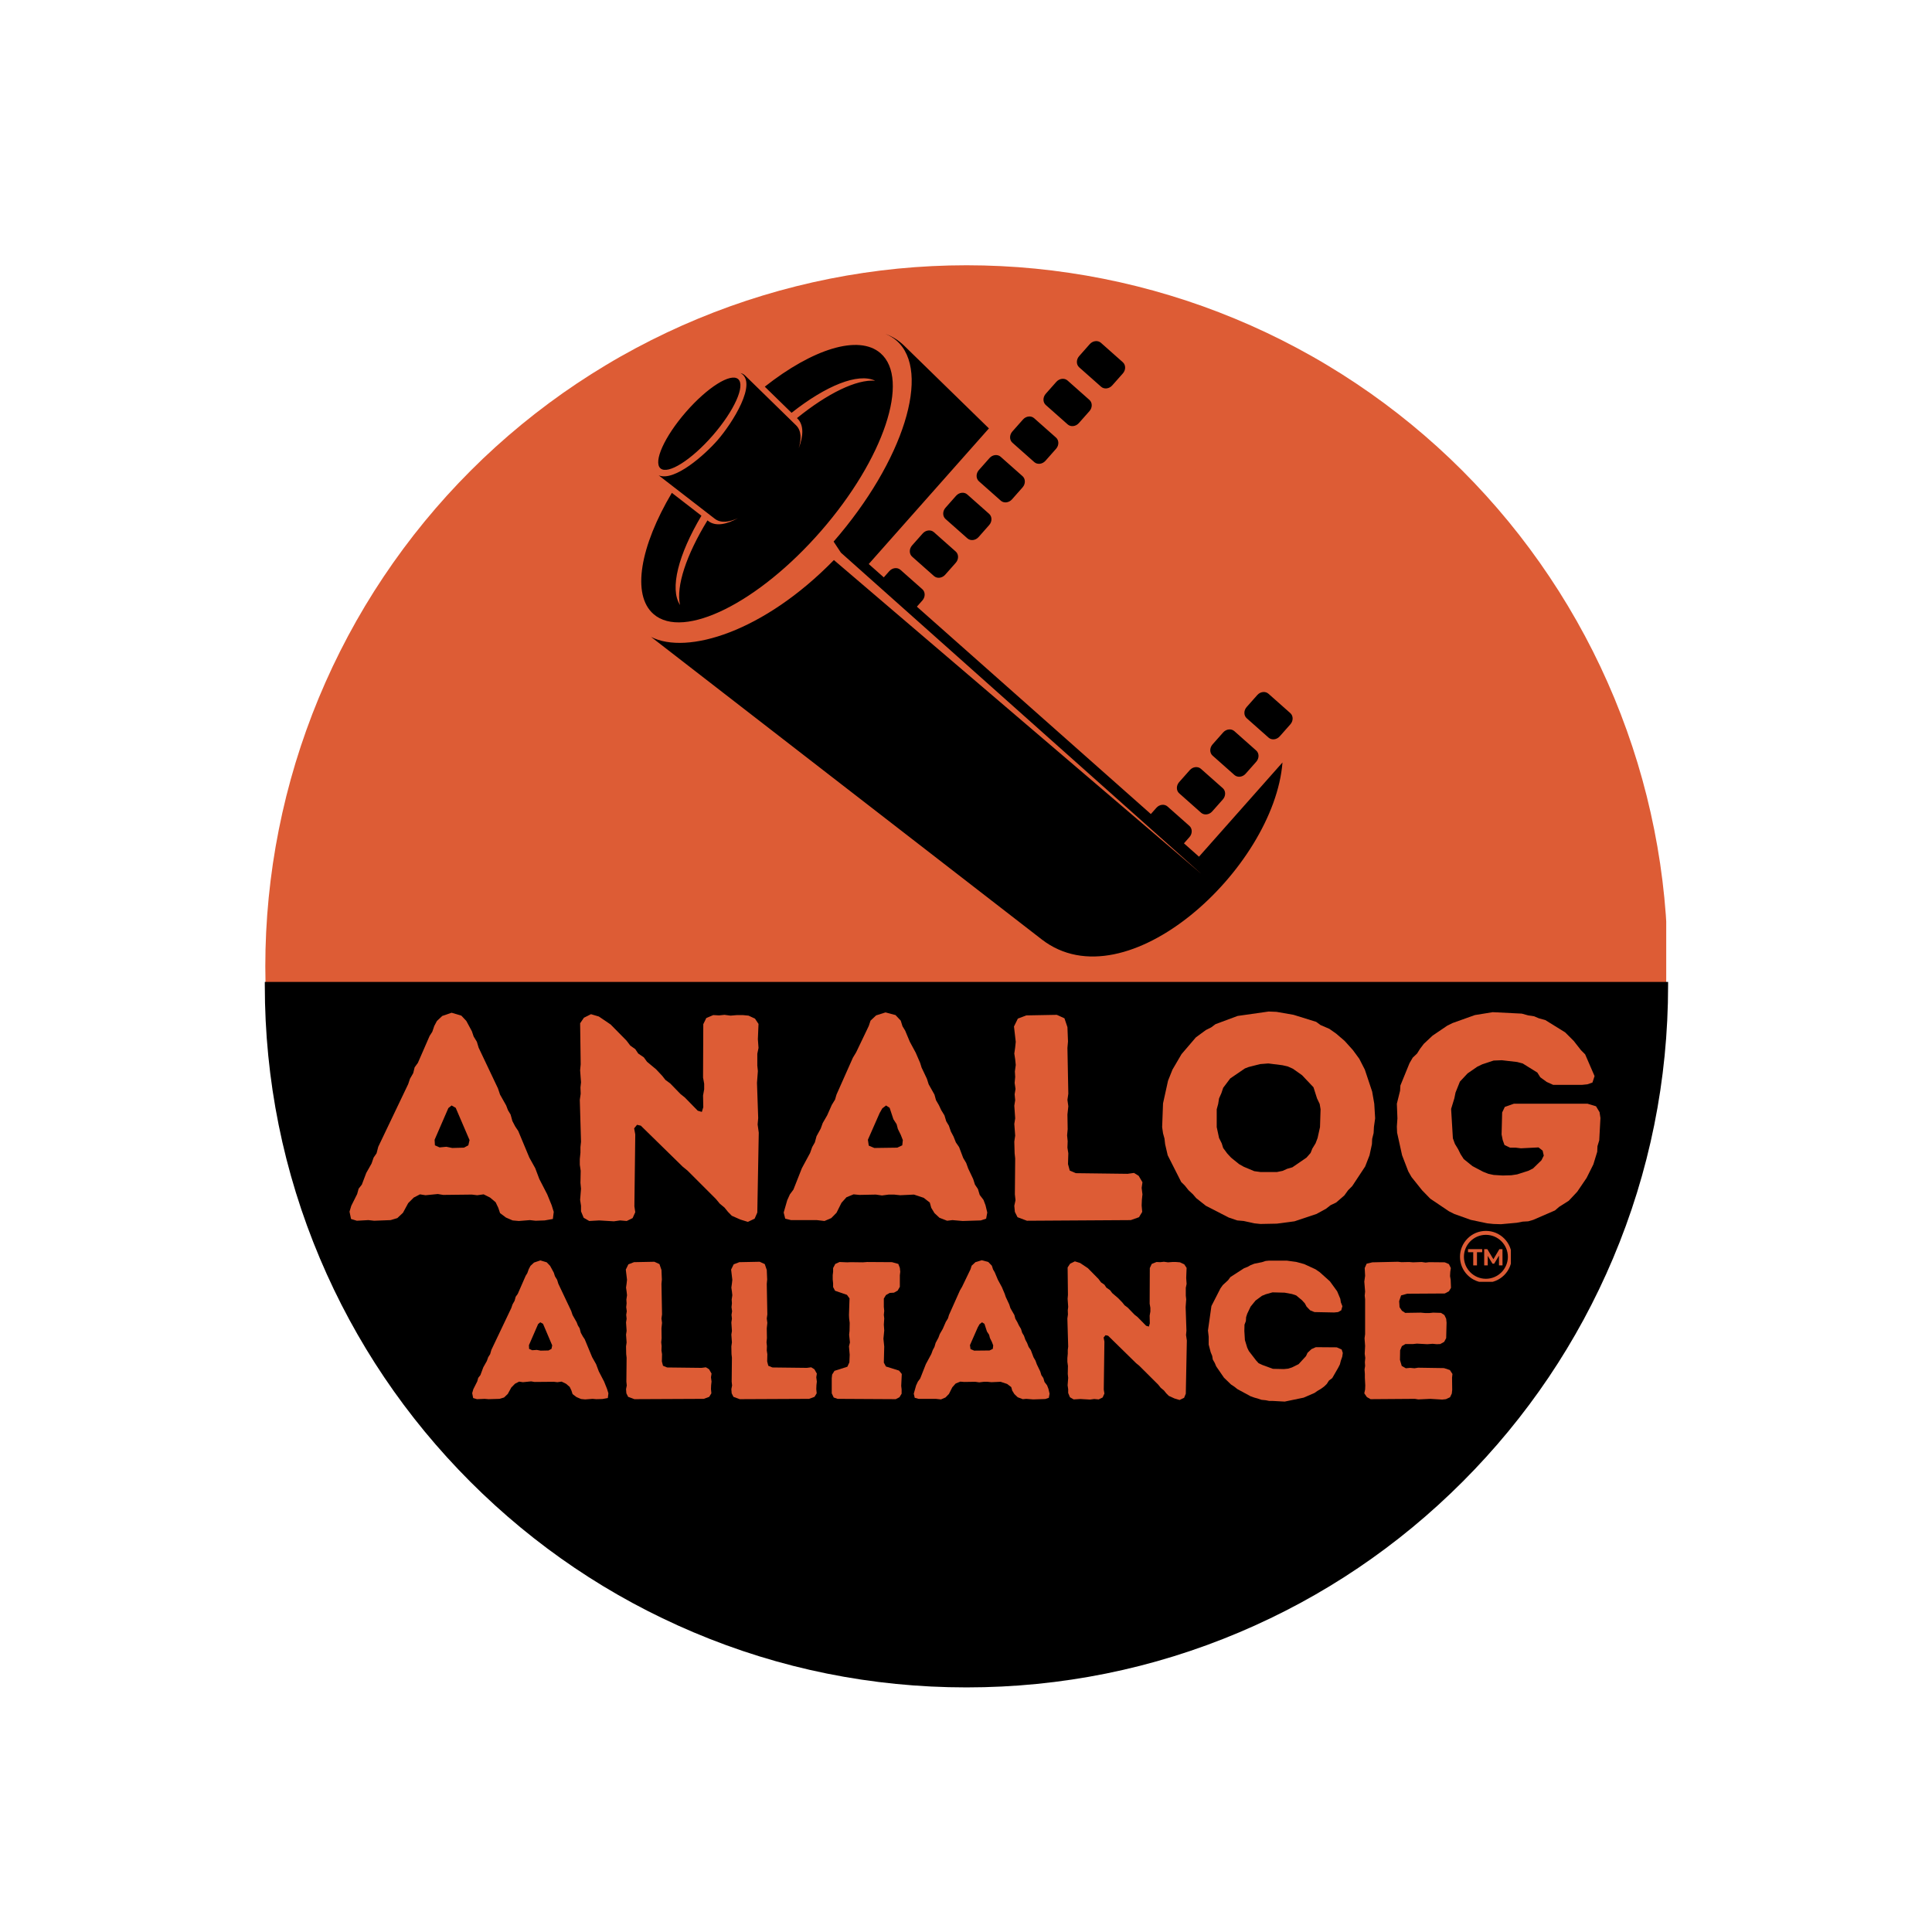
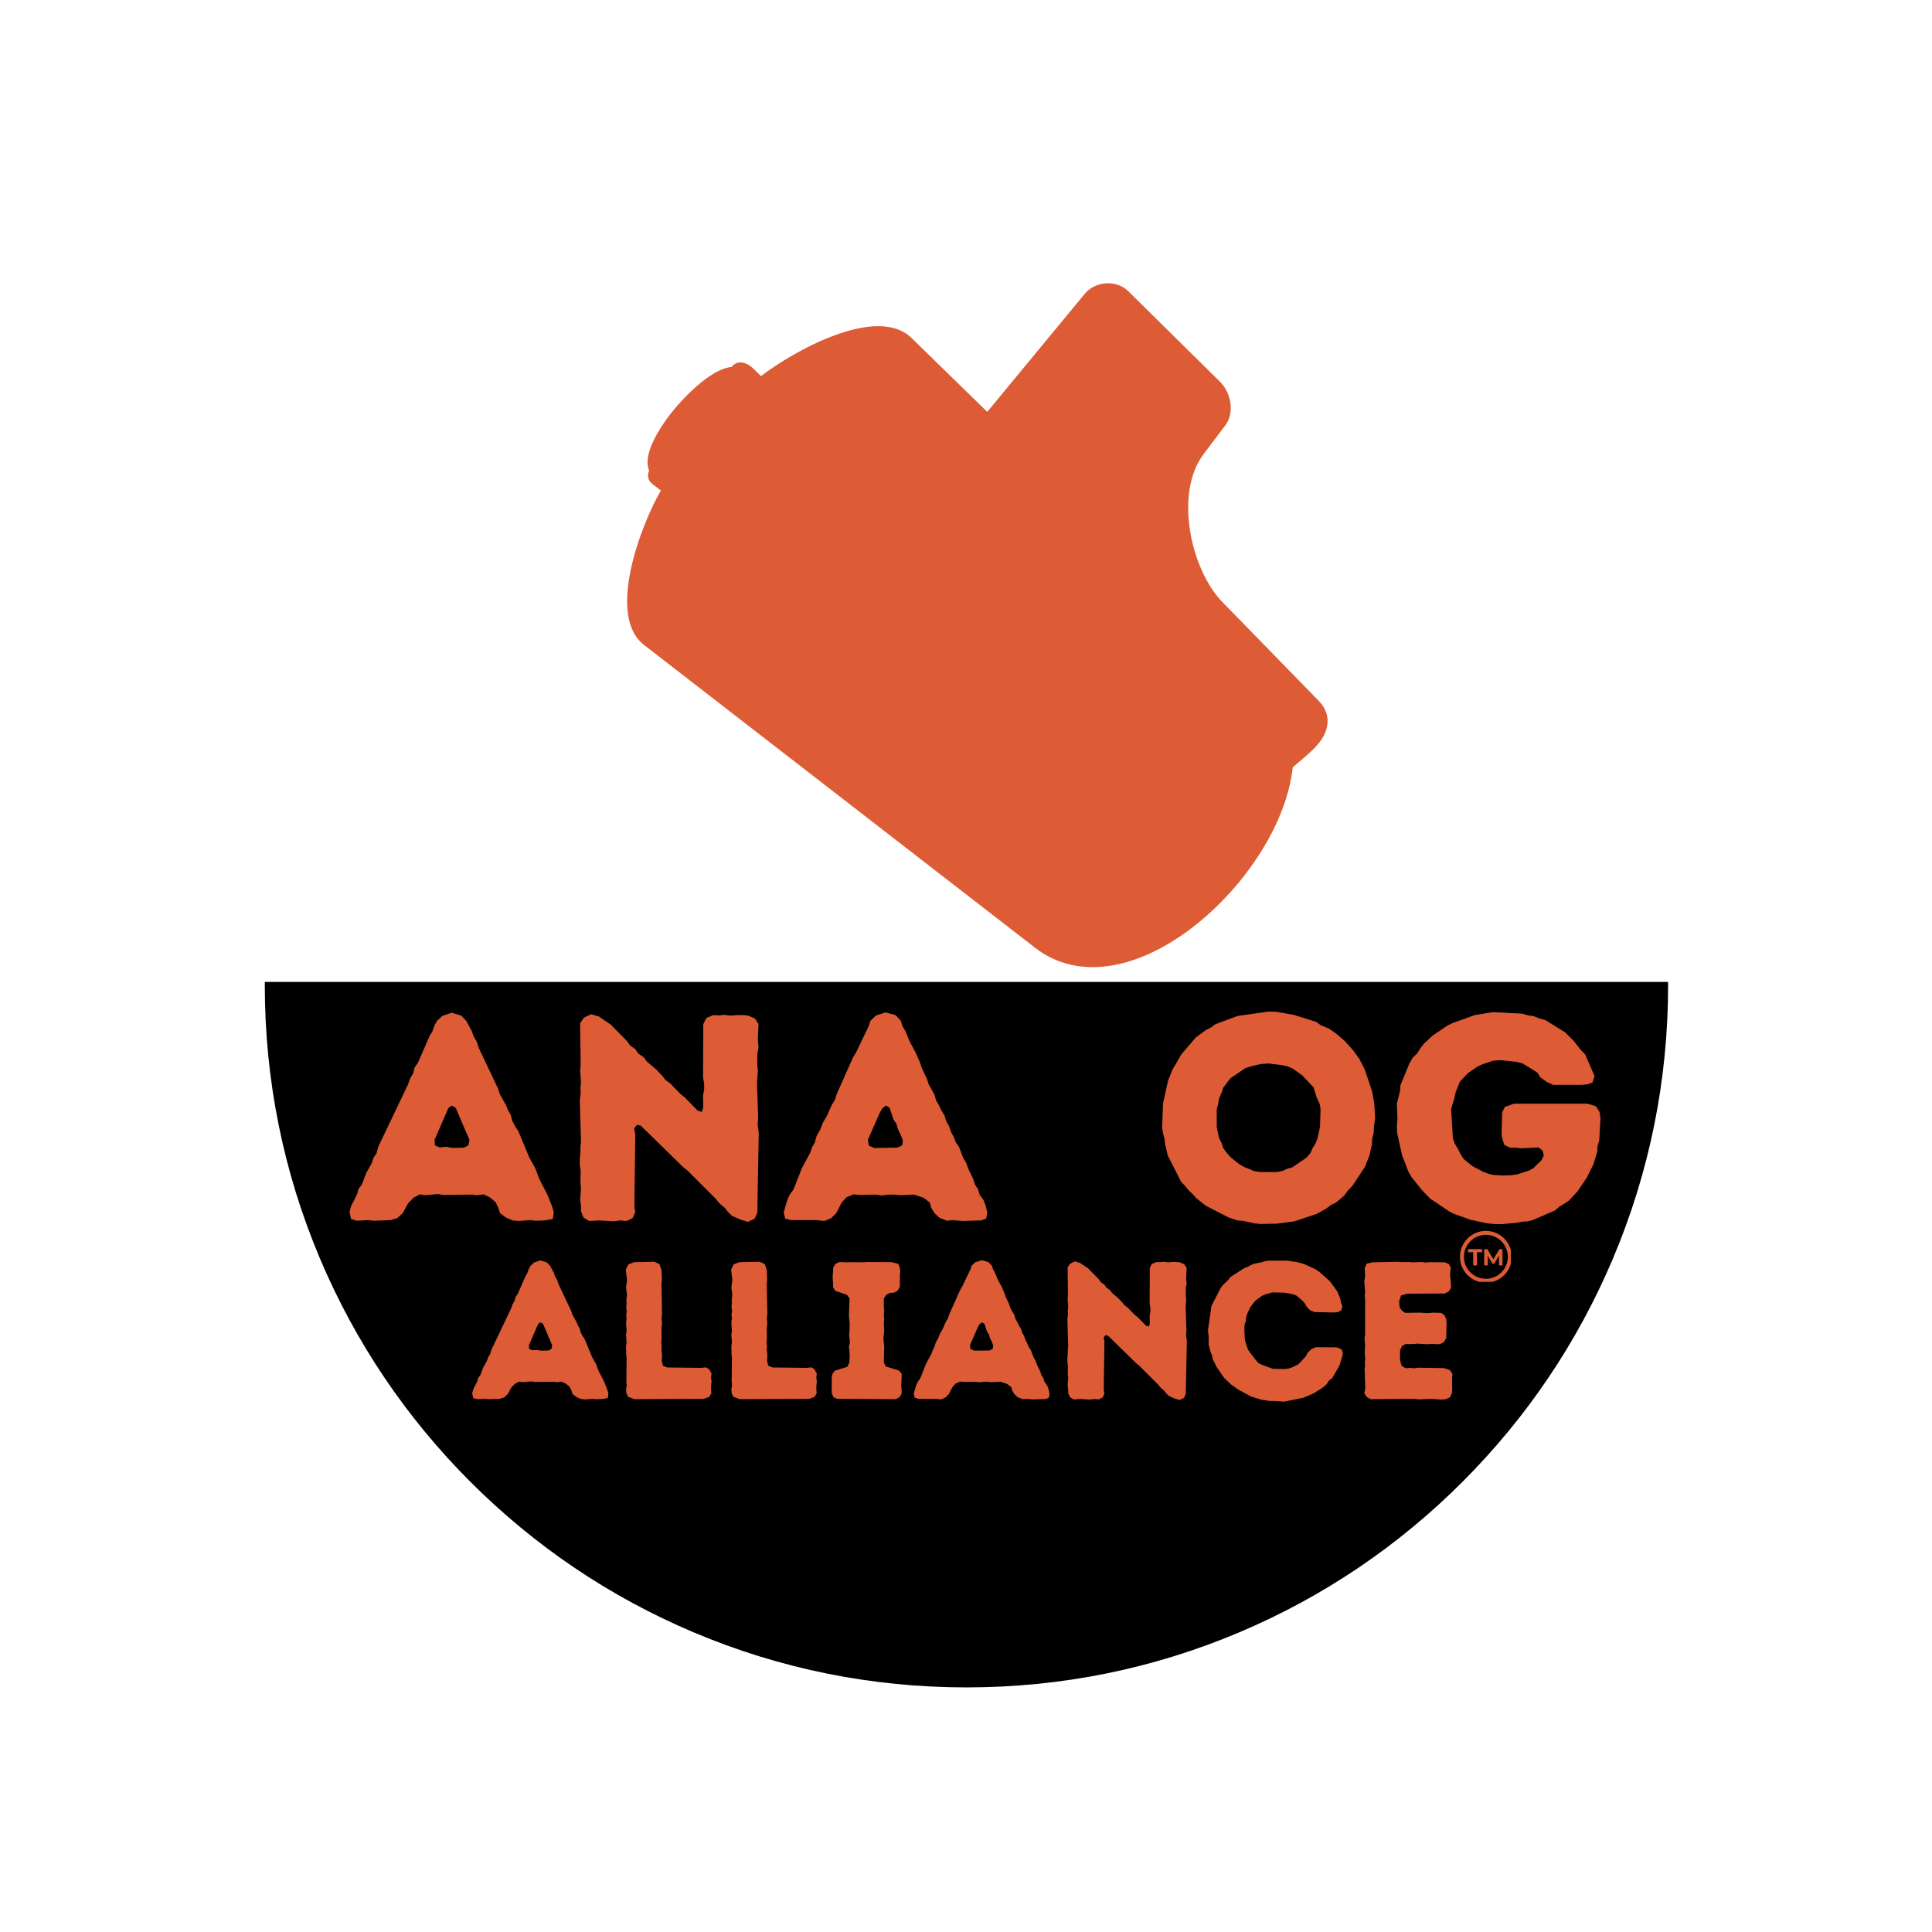
<svg xmlns="http://www.w3.org/2000/svg" width="500" zoomAndPan="magnify" viewBox="0 0 375 375" height="500" preserveAspectRatio="xMidYMid meet" version="1.0">
  <defs>
    <g />
    <clipPath id="f72649f7ed">
      <path d="M 51.496 51.488 L 323.414 51.488 L 323.414 323.406 L 51.496 323.406 Z M 51.496 51.488 " clip-rule="nonzero" />
    </clipPath>
    <clipPath id="e4ba05b546">
      <path d="M 51.297 190.586 L 323.871 190.586 L 323.871 327.531 L 51.297 327.531 Z M 51.297 190.586 " clip-rule="nonzero" />
    </clipPath>
    <clipPath id="35980ae9f0">
      <path d="M 136 105 L 161 105 L 161 123 L 136 123 Z M 136 105 " clip-rule="nonzero" />
    </clipPath>
    <clipPath id="946efd167e">
      <path d="M 109.648 68.328 L 243.695 47.668 L 265.258 187.57 L 131.211 208.23 Z M 109.648 68.328 " clip-rule="nonzero" />
    </clipPath>
    <clipPath id="972075f409">
      <path d="M 109.648 68.328 L 243.695 47.668 L 265.258 187.57 L 131.211 208.23 Z M 109.648 68.328 " clip-rule="nonzero" />
    </clipPath>
    <clipPath id="8111c94fea">
      <path d="M 121 54 L 258 54 L 258 188 L 121 188 Z M 121 54 " clip-rule="nonzero" />
    </clipPath>
    <clipPath id="e089dd6dd5">
      <path d="M 109.648 68.328 L 243.695 47.668 L 265.258 187.57 L 131.211 208.23 Z M 109.648 68.328 " clip-rule="nonzero" />
    </clipPath>
    <clipPath id="4c3def3f5b">
      <path d="M 109.648 68.328 L 243.695 47.668 L 265.258 187.57 L 131.211 208.23 Z M 109.648 68.328 " clip-rule="nonzero" />
    </clipPath>
    <clipPath id="545eb9ea78">
-       <path d="M 124 64 L 251 64 L 251 186 L 124 186 Z M 124 64 " clip-rule="nonzero" />
-     </clipPath>
+       </clipPath>
    <clipPath id="9233d71f48">
      <path d="M 109.648 68.328 L 243.695 47.668 L 265.258 187.57 L 131.211 208.23 Z M 109.648 68.328 " clip-rule="nonzero" />
    </clipPath>
    <clipPath id="28616dfa42">
-       <path d="M 109.648 68.328 L 243.695 47.668 L 265.258 187.57 L 131.211 208.23 Z M 109.648 68.328 " clip-rule="nonzero" />
-     </clipPath>
+       </clipPath>
    <clipPath id="eca4b5baca">
      <path d="M 283.383 238.918 L 293.258 238.918 L 293.258 248.797 L 283.383 248.797 Z M 283.383 238.918 " clip-rule="nonzero" />
    </clipPath>
  </defs>
  <rect x="-37.5" width="450" fill="#ffffff" y="-37.5" height="450" fill-opacity="1" />
  <rect x="-37.5" width="450" fill="#ffffff" y="-37.5" height="450" fill-opacity="1" />
  <g clip-path="url(#f72649f7ed)">
-     <path fill="#dd5c35" d="M 323.703 187.59 C 323.703 189.816 323.648 192.043 323.539 194.27 C 323.43 196.492 323.266 198.715 323.047 200.93 C 322.828 203.148 322.559 205.355 322.23 207.559 C 321.902 209.762 321.523 211.957 321.086 214.141 C 320.652 216.328 320.164 218.5 319.625 220.66 C 319.082 222.82 318.488 224.965 317.844 227.098 C 317.195 229.23 316.496 231.344 315.746 233.441 C 314.996 235.539 314.195 237.617 313.344 239.676 C 312.492 241.73 311.586 243.77 310.637 245.781 C 309.684 247.793 308.684 249.785 307.633 251.75 C 306.582 253.711 305.484 255.648 304.34 257.562 C 303.195 259.473 302.004 261.352 300.766 263.203 C 299.527 265.055 298.246 266.879 296.918 268.668 C 295.594 270.457 294.223 272.211 292.809 273.934 C 291.395 275.656 289.941 277.34 288.445 278.992 C 286.949 280.641 285.414 282.254 283.84 283.828 C 282.266 285.402 280.652 286.941 279 288.434 C 277.352 289.93 275.664 291.387 273.941 292.797 C 272.223 294.211 270.465 295.582 268.676 296.91 C 266.887 298.234 265.066 299.52 263.215 300.754 C 261.363 301.992 259.48 303.184 257.57 304.328 C 255.66 305.473 253.723 306.57 251.758 307.621 C 249.793 308.672 247.805 309.672 245.793 310.625 C 243.777 311.578 241.742 312.48 239.684 313.332 C 237.625 314.184 235.547 314.984 233.453 315.738 C 231.355 316.488 229.238 317.188 227.109 317.832 C 224.977 318.48 222.832 319.074 220.672 319.613 C 218.508 320.156 216.336 320.645 214.152 321.078 C 211.969 321.512 209.773 321.895 207.57 322.219 C 205.367 322.547 203.156 322.82 200.941 323.039 C 198.723 323.254 196.504 323.418 194.277 323.527 C 192.055 323.637 189.828 323.691 187.602 323.691 C 185.371 323.691 183.145 323.637 180.922 323.527 C 178.695 323.418 176.477 323.254 174.258 323.039 C 172.043 322.82 169.832 322.547 167.629 322.219 C 165.426 321.895 163.23 321.512 161.047 321.078 C 158.863 320.645 156.691 320.156 154.531 319.613 C 152.367 319.074 150.223 318.48 148.09 317.832 C 145.961 317.188 143.844 316.488 141.75 315.738 C 139.652 314.984 137.574 314.184 135.516 313.332 C 133.457 312.48 131.422 311.578 129.41 310.625 C 127.395 309.672 125.406 308.672 123.441 307.621 C 121.477 306.57 119.539 305.473 117.629 304.328 C 115.719 303.184 113.836 301.992 111.984 300.754 C 110.133 299.52 108.312 298.234 106.523 296.91 C 104.734 295.582 102.98 294.211 101.258 292.797 C 99.535 291.387 97.848 289.93 96.199 288.434 C 94.547 286.941 92.934 285.402 91.359 283.828 C 89.785 282.254 88.25 280.641 86.754 278.992 C 85.258 277.34 83.805 275.656 82.391 273.934 C 80.977 272.211 79.609 270.457 78.281 268.668 C 76.953 266.879 75.672 265.055 74.434 263.203 C 73.195 261.352 72.004 259.473 70.859 257.562 C 69.715 255.648 68.617 253.711 67.566 251.75 C 66.52 249.785 65.516 247.793 64.562 245.781 C 63.613 243.77 62.711 241.73 61.855 239.676 C 61.004 237.617 60.203 235.539 59.453 233.441 C 58.703 231.344 58.004 229.23 57.355 227.098 C 56.711 224.965 56.117 222.82 55.574 220.66 C 55.035 218.5 54.547 216.328 54.113 214.141 C 53.676 211.957 53.297 209.762 52.969 207.559 C 52.645 205.355 52.371 203.148 52.152 200.93 C 51.934 198.715 51.77 196.492 51.66 194.27 C 51.551 192.043 51.496 189.816 51.496 187.59 C 51.496 185.363 51.551 183.137 51.66 180.91 C 51.77 178.688 51.934 176.465 52.152 174.25 C 52.371 172.031 52.645 169.824 52.969 167.621 C 53.297 165.414 53.676 163.223 54.113 161.039 C 54.547 158.852 55.035 156.68 55.574 154.52 C 56.117 152.359 56.711 150.211 57.355 148.082 C 58.004 145.949 58.703 143.836 59.453 141.738 C 60.203 139.641 61.004 137.562 61.855 135.504 C 62.711 133.449 63.613 131.41 64.562 129.398 C 65.516 127.383 66.52 125.395 67.566 123.43 C 68.617 121.465 69.715 119.527 70.859 117.617 C 72.004 115.707 73.195 113.828 74.434 111.977 C 75.672 110.121 76.953 108.301 78.281 106.512 C 79.609 104.723 80.977 102.969 82.391 101.246 C 83.805 99.523 85.258 97.84 86.754 96.188 C 88.25 94.539 89.785 92.926 91.359 91.352 C 92.934 89.773 94.547 88.238 96.199 86.742 C 97.848 85.25 99.535 83.793 101.258 82.379 C 102.98 80.969 104.734 79.598 106.523 78.27 C 108.312 76.945 110.133 75.66 111.984 74.426 C 113.836 73.188 115.719 71.996 117.629 70.852 C 119.539 69.703 121.477 68.609 123.441 67.559 C 125.406 66.508 127.395 65.508 129.41 64.555 C 131.422 63.602 133.457 62.699 135.516 61.848 C 137.574 60.996 139.652 60.191 141.75 59.441 C 143.844 58.691 145.961 57.992 148.09 57.348 C 150.223 56.699 152.367 56.105 154.531 55.566 C 156.691 55.023 158.863 54.535 161.047 54.102 C 163.23 53.668 165.426 53.285 167.629 52.961 C 169.832 52.633 172.043 52.359 174.258 52.141 C 176.477 51.922 178.695 51.762 180.922 51.652 C 183.145 51.543 185.371 51.488 187.602 51.488 C 189.828 51.488 192.055 51.543 194.277 51.652 C 196.504 51.762 198.723 51.922 200.941 52.141 C 203.156 52.359 205.367 52.633 207.57 52.961 C 209.773 53.285 211.969 53.668 214.152 54.102 C 216.336 54.535 218.508 55.023 220.672 55.566 C 222.832 56.105 224.977 56.699 227.109 57.348 C 229.238 57.992 231.355 58.691 233.453 59.441 C 235.547 60.191 237.625 60.996 239.684 61.848 C 241.742 62.699 243.777 63.602 245.793 64.555 C 247.805 65.508 249.793 66.508 251.758 67.559 C 253.723 68.609 255.66 69.703 257.57 70.852 C 259.48 71.996 261.363 73.188 263.215 74.426 C 265.066 75.66 266.887 76.945 268.676 78.27 C 270.465 79.598 272.223 80.969 273.941 82.379 C 275.664 83.793 277.352 85.25 279 86.742 C 280.652 88.238 282.266 89.773 283.84 91.352 C 285.414 92.926 286.949 94.539 288.445 96.188 C 289.941 97.84 291.395 99.523 292.809 101.246 C 294.223 102.969 295.594 104.723 296.918 106.512 C 298.246 108.301 299.527 110.121 300.766 111.977 C 302.004 113.828 303.195 115.707 304.34 117.617 C 305.484 119.527 306.582 121.465 307.633 123.43 C 308.684 125.395 309.684 127.383 310.637 129.398 C 311.586 131.41 312.492 133.449 313.344 135.504 C 314.195 137.562 314.996 139.641 315.746 141.738 C 316.496 143.836 317.195 145.949 317.844 148.082 C 318.488 150.211 319.082 152.359 319.625 154.52 C 320.164 156.68 320.652 158.852 321.086 161.039 C 321.523 163.223 321.902 165.414 322.23 167.621 C 322.559 169.824 322.828 172.031 323.047 174.25 C 323.266 176.465 323.43 178.688 323.539 180.91 C 323.648 183.137 323.703 185.363 323.703 187.59 Z M 323.703 187.59 " fill-opacity="1" fill-rule="nonzero" />
-   </g>
+     </g>
  <g clip-path="url(#e4ba05b546)">
    <path fill="#000000" d="M 323.777 190.586 L 323.777 191.23 C 323.777 209.629 320.176 227.477 313.074 244.281 C 306.215 260.512 296.395 275.086 283.887 287.605 C 271.379 300.121 256.816 309.949 240.598 316.812 C 223.809 323.922 205.973 327.523 187.586 327.523 C 169.203 327.523 151.367 323.922 134.574 316.812 C 118.359 309.949 103.793 300.121 91.285 287.605 C 78.781 275.086 68.961 260.512 62.102 244.281 C 55 227.477 51.398 209.629 51.398 191.23 L 51.398 190.586 Z M 323.777 190.586 " fill-opacity="1" fill-rule="nonzero" />
  </g>
  <g clip-path="url(#35980ae9f0)">
    <g clip-path="url(#946efd167e)">
      <g clip-path="url(#972075f409)">
        <path fill="#dd5c35" d="M 136.449 122.152 C 138.066 121.789 139.598 121.289 140.879 120.797 C 148.176 117.98 154.953 112.812 160.375 107.254 C 160.445 107.184 160.52 107.117 160.598 107.055 L 160.074 106.262 C 159.953 106.074 159.863 105.879 159.809 105.68 C 154.719 111.289 148.375 116.766 141.66 120.102 C 140.121 120.867 138.324 121.625 136.449 122.152 " fill-opacity="1" fill-rule="evenodd" />
      </g>
    </g>
  </g>
  <g clip-path="url(#8111c94fea)">
    <g clip-path="url(#e089dd6dd5)">
      <g clip-path="url(#4c3def3f5b)">
        <path fill="#dd5c35" d="M 126 91.344 C 125.27 89.676 125.965 87.492 126.676 85.918 C 127.844 83.32 129.703 80.762 131.566 78.621 C 133.309 76.617 138.219 71.539 142.023 71.223 C 142.496 70.543 143.336 70.199 144.18 70.391 C 144.918 70.555 145.57 70.914 146.113 71.445 L 147.707 73.004 C 153.879 68.242 170.184 59.016 176.93 65.602 L 191.625 79.941 L 210.539 57.039 C 212.594 54.551 216.684 54.238 219.004 56.527 L 236.789 74.082 C 238.918 76.18 239.719 80.066 237.832 82.562 L 233.602 88.168 C 227.918 95.695 231.062 110.496 237.297 116.887 L 255.969 136.039 C 257.066 137.164 257.746 138.555 257.684 140.145 C 257.543 144.02 253.516 146.578 250.945 148.926 C 250.938 148.934 250.93 148.938 250.922 148.945 C 249.996 157.488 245.02 166.066 239.496 172.414 C 235.344 177.188 230.195 181.543 224.539 184.418 C 219.461 186.996 213.551 188.551 207.879 187.266 C 205.328 186.691 202.992 185.574 200.926 183.973 L 125.105 125.262 C 117.539 119.602 124.504 101.703 128.27 95.211 L 126.586 93.906 C 125.793 93.297 125.559 92.227 126 91.344 " fill-opacity="1" fill-rule="evenodd" />
      </g>
    </g>
  </g>
  <g clip-path="url(#545eb9ea78)">
    <g clip-path="url(#9233d71f48)">
      <g clip-path="url(#28616dfa42)">
        <path fill="#000000" d="M 175.484 67.082 L 191.949 83.152 L 168.621 109.477 L 171.543 112.066 L 172.613 110.859 C 173.207 110.188 174.18 110.074 174.777 110.605 L 179.027 114.367 C 179.625 114.898 179.629 115.879 179.031 116.551 L 177.965 117.754 L 223.379 158.004 L 224.453 156.797 C 225.043 156.125 226.02 156.012 226.617 156.543 L 230.863 160.305 C 231.461 160.836 231.465 161.816 230.871 162.484 L 229.805 163.691 L 232.723 166.281 L 248.93 147.992 C 247.312 168.547 218.629 195.059 202.195 182.336 L 126.371 123.625 C 133.34 127.18 148.25 122.656 161.859 108.703 L 233.215 169.656 L 163.219 107.27 L 161.805 105.125 C 175.379 89.523 180.848 72.062 174.023 66.125 C 173.383 65.566 172.66 65.133 171.859 64.812 C 173.188 65.285 174.406 66.031 175.484 67.082 Z M 246.234 143.176 C 246.832 143.703 247.805 143.59 248.398 142.922 L 250.457 140.594 C 251.051 139.926 251.047 138.945 250.449 138.414 L 246.203 134.652 C 245.602 134.121 244.633 134.234 244.039 134.906 L 241.977 137.23 C 241.383 137.902 241.387 138.879 241.984 139.41 Z M 213.719 75.062 C 214.316 75.594 215.293 75.48 215.883 74.809 L 217.945 72.484 C 218.539 71.816 218.535 70.836 217.934 70.305 L 213.691 66.539 C 213.094 66.012 212.117 66.125 211.523 66.793 L 209.465 69.121 C 208.871 69.789 208.875 70.77 209.473 71.301 Z M 207.238 82.379 C 207.836 82.906 208.809 82.797 209.402 82.125 L 211.461 79.801 C 212.059 79.129 212.055 78.148 211.453 77.621 L 207.207 73.855 C 206.609 73.328 205.637 73.441 205.039 74.109 L 202.98 76.434 C 202.387 77.105 202.391 78.086 202.988 78.613 Z M 200.754 89.695 C 201.352 90.223 202.324 90.109 202.922 89.441 L 204.98 87.113 C 205.574 86.445 205.57 85.465 204.973 84.934 L 200.723 81.172 C 200.125 80.641 199.152 80.754 198.559 81.426 L 196.5 83.75 C 195.906 84.422 195.91 85.402 196.508 85.93 Z M 194.258 97.184 C 194.852 97.711 195.828 97.598 196.422 96.93 L 198.48 94.602 C 199.074 93.934 199.07 92.953 198.473 92.422 L 194.227 88.66 C 193.629 88.129 192.652 88.242 192.059 88.914 L 190 91.238 C 189.406 91.906 189.41 92.887 190.008 93.418 Z M 187.773 104.496 C 188.371 105.027 189.344 104.914 189.941 104.246 L 191.996 101.918 C 192.594 101.25 192.586 100.27 191.992 99.738 L 187.742 95.973 C 187.145 95.445 186.172 95.559 185.578 96.227 L 183.52 98.555 C 182.926 99.223 182.93 100.203 183.523 100.734 Z M 181.289 111.812 C 181.891 112.344 182.863 112.227 183.457 111.559 L 185.516 109.234 C 186.109 108.562 186.105 107.582 185.508 107.055 L 181.262 103.289 C 180.664 102.758 179.688 102.875 179.098 103.543 L 177.035 105.867 C 176.441 106.539 176.445 107.52 177.043 108.047 Z M 239.609 150.434 C 240.211 150.961 241.184 150.848 241.777 150.18 L 243.836 147.855 C 244.43 147.184 244.43 146.207 243.828 145.676 L 239.582 141.91 C 238.98 141.383 238.008 141.496 237.414 142.164 L 235.355 144.488 C 234.762 145.16 234.766 146.141 235.363 146.668 Z M 233.129 157.75 C 233.727 158.277 234.699 158.164 235.293 157.492 L 237.352 155.172 C 237.949 154.5 237.945 153.52 237.344 152.988 L 233.098 149.227 C 232.5 148.695 231.527 148.812 230.934 149.48 L 228.875 151.805 C 228.281 152.473 228.285 153.457 228.883 153.984 Z M 144.664 72.926 C 144.398 72.664 144.086 72.488 143.723 72.406 C 147.145 74.23 142.168 82.129 139.254 85.465 C 136.844 88.223 130.949 93.523 127.855 92.27 L 138.742 100.691 C 139.863 101.559 141.469 101.398 143.242 100.57 C 140.969 101.832 138.875 102.215 137.477 101.129 L 137.316 101.008 C 133.203 107.738 131.191 113.801 131.992 117.426 C 129.941 114.289 131.668 107.637 136.148 100.102 L 130.406 95.66 C 124.273 106 122.547 115.449 126.852 119.195 C 132.66 124.246 147.23 117.008 159.395 103.027 C 171.562 89.043 176.715 73.613 170.91 68.559 C 166.656 64.863 157.707 67.754 148.445 75.055 L 153.641 80.125 C 160.344 74.836 166.531 72.324 169.867 73.895 C 166.238 73.609 160.66 76.328 154.691 81.152 L 154.781 81.242 C 156.047 82.48 155.961 84.602 155.023 87.027 C 155.598 85.156 155.535 83.543 154.52 82.555 Z M 133.129 79.977 C 128.969 84.762 126.758 89.66 128.199 90.91 C 129.641 92.164 134.184 89.301 138.348 84.516 C 142.512 79.734 144.715 74.836 143.277 73.586 C 141.836 72.332 137.293 75.191 133.129 79.977 " fill-opacity="1" fill-rule="evenodd" />
      </g>
    </g>
  </g>
  <g fill="#dd5c35" fill-opacity="1">
    <g transform="translate(67.107, 236.884)">
      <g>
        <path d="M 33.594 0.109 L 32.391 0 L 31.094 -0.562 L 29.953 -1.422 L 29.609 -2.453 L 29.094 -3.531 L 28.016 -4.438 L 26.766 -5.062 L 25.516 -4.891 L 24.484 -5.016 L 18.906 -4.953 L 17.875 -5.125 L 15.484 -4.891 L 14.406 -5.062 L 13.203 -4.438 L 12.125 -3.359 L 11.109 -1.484 L 10.016 -0.453 L 8.719 -0.062 L 5.516 0.062 L 4.391 -0.062 L 2.156 0.062 L 1.031 -0.281 L 0.734 -1.703 L 1.078 -2.844 L 2.219 -5.125 L 2.5 -6.156 L 3.125 -6.953 L 3.984 -9.219 L 5.016 -11.047 L 5.406 -12.188 L 5.984 -13.031 L 6.312 -14.297 L 12.125 -26.469 L 12.469 -27.5 L 13.094 -28.578 L 13.375 -29.719 L 14 -30.578 L 16.281 -35.812 L 16.797 -36.609 L 17.188 -37.75 L 17.703 -38.719 L 18.734 -39.688 L 20.547 -40.312 L 22.438 -39.75 L 23.406 -38.719 L 24.484 -36.719 L 24.828 -35.703 L 25.453 -34.672 L 25.797 -33.531 L 29.547 -25.625 L 29.953 -24.422 L 31.141 -22.312 L 31.484 -21.406 L 32 -20.547 L 32.344 -19.297 L 32.906 -18.219 L 33.484 -17.359 L 35.641 -12.188 L 36.781 -10.141 L 37.578 -8.031 L 39.109 -5.062 L 39.969 -2.953 L 40.375 -1.656 L 40.203 -0.281 L 38.609 0 L 36.844 0.062 L 35.75 -0.062 Z M 20.672 -14.062 L 22.953 -14.125 L 23.797 -14.578 L 24.031 -15.594 L 21.344 -21.859 L 20.547 -22.312 L 19.922 -21.812 L 17.25 -15.656 L 17.312 -14.578 L 18.219 -14.172 L 19.531 -14.297 Z M 20.672 -14.062 " />
      </g>
    </g>
  </g>
  <g fill="#dd5c35" fill-opacity="1">
    <g transform="translate(108.446, 236.884)">
      <g>
        <path d="M 33.594 -0.906 L 32.859 -1.656 L 32.172 -2.5 L 31.266 -3.25 L 30.516 -4.156 L 25 -9.672 L 24.078 -10.422 L 15.938 -18.391 L 15.203 -18.562 L 14.641 -17.875 L 14.859 -16.688 L 14.688 -2.734 L 14.859 -1.594 L 14.344 -0.453 L 13.203 0.109 L 11.906 0 L 10.703 0.172 L 7.859 0 L 5.922 0.109 L 4.844 -0.516 L 4.328 -1.766 L 4.328 -2.844 L 4.156 -3.984 L 4.328 -6.156 L 4.219 -7.281 L 4.266 -9.625 L 4.094 -10.812 L 4.094 -11.906 L 4.219 -13.156 L 4.219 -14.234 L 4.328 -15.266 L 4.094 -23.406 L 4.266 -24.594 L 4.219 -25.797 L 4.328 -26.812 L 4.156 -29.156 L 4.266 -30.297 L 4.156 -38.266 L 4.891 -39.344 L 6.266 -40.031 L 7.797 -39.578 L 10.078 -38.031 L 13.156 -34.906 L 13.891 -33.938 L 14.859 -33.25 L 15.438 -32.391 L 16.516 -31.656 L 17.141 -30.797 L 18.906 -29.328 L 20.094 -28.062 L 20.719 -27.266 L 21.641 -26.594 L 23.625 -24.547 L 24.484 -23.859 L 26.984 -21.297 L 27.781 -21.062 L 28.062 -21.984 L 28.016 -24.25 L 28.234 -25.453 L 28.234 -26.531 L 28.016 -27.734 L 28.062 -38.094 L 28.641 -39.281 L 30 -39.859 L 31.141 -39.797 L 32.172 -39.906 L 33.359 -39.75 L 34.625 -39.859 L 35.703 -39.859 L 36.844 -39.75 L 38.094 -39.172 L 38.781 -38.141 L 38.656 -35.188 L 38.781 -33.484 L 38.547 -32.344 L 38.547 -30.062 L 38.656 -28.984 L 38.484 -26.703 L 38.719 -19.875 L 38.609 -18.625 L 38.828 -17.031 L 38.547 -1.531 L 38.031 -0.344 L 36.719 0.281 L 35.25 -0.172 Z M 33.594 -0.906 " />
      </g>
    </g>
  </g>
  <g fill="#dd5c35" fill-opacity="1">
    <g transform="translate(151.379, 236.884)">
      <g>
        <path d="M 0.734 -1.531 L 1.422 -3.922 L 1.938 -5.062 L 2.625 -5.984 L 4.266 -10.141 L 5.859 -13.094 L 6.266 -14.234 L 6.781 -15.141 L 7.109 -16.344 L 7.922 -17.828 L 8.312 -18.906 L 9.172 -20.391 L 10.078 -22.438 L 10.703 -23.453 L 10.984 -24.422 L 14.172 -31.594 L 14.797 -32.625 L 17.25 -37.75 L 17.594 -38.781 L 18.672 -39.797 L 20.5 -40.375 L 22.438 -39.859 L 23.453 -38.781 L 23.797 -37.688 L 24.312 -36.844 L 25.219 -34.672 L 26.359 -32.562 L 27.219 -30.578 L 27.5 -29.672 L 28.531 -27.5 L 28.875 -26.422 L 30 -24.422 L 30.297 -23.344 L 30.859 -22.375 L 31.312 -21.406 L 31.938 -20.391 L 32.281 -19.25 L 32.797 -18.391 L 33.188 -17.25 L 33.703 -16.281 L 34.156 -15.141 L 34.781 -14.234 L 35.578 -12.125 L 36.156 -11.156 L 36.547 -10.078 L 37.516 -8.031 L 37.859 -6.953 L 38.438 -6.094 L 38.781 -4.953 L 39.516 -3.984 L 39.906 -2.953 L 40.25 -1.531 L 40.031 -0.344 L 39 0 L 35.469 0.109 L 33.484 -0.062 L 32.453 0.062 L 30.969 -0.516 L 30 -1.422 L 29.375 -2.453 L 29.094 -3.469 L 27.906 -4.391 L 26.016 -5.016 L 23.344 -4.891 L 22.156 -5.016 L 21.125 -5.016 L 19.812 -4.844 L 18.625 -5.016 L 15.438 -4.953 L 14.297 -5.062 L 12.922 -4.5 L 11.953 -3.422 L 10.984 -1.484 L 9.969 -0.453 L 8.656 0.109 L 7.172 -0.062 L 2.156 -0.062 L 1.031 -0.344 Z M 18.328 -14.062 L 22.781 -14.125 L 23.75 -14.578 L 23.859 -15.594 L 23.453 -16.625 L 22.891 -17.766 L 22.656 -18.672 L 22.031 -19.641 L 21.297 -21.859 L 20.609 -22.312 L 19.875 -21.75 L 19.359 -20.844 L 17.078 -15.656 L 17.25 -14.516 Z M 18.328 -14.062 " />
      </g>
    </g>
  </g>
  <g fill="#dd5c35" fill-opacity="1">
    <g transform="translate(192.719, 236.884)">
      <g>
-         <path d="M 4.266 -1.656 L 4.156 -2.844 L 4.391 -3.922 L 4.266 -5.062 L 4.328 -12.016 L 4.219 -13.031 L 4.156 -15.312 L 4.328 -16.453 L 4.156 -18.734 L 4.328 -19.812 L 4.156 -22.266 L 4.328 -23.344 L 4.219 -24.484 L 4.391 -25.516 L 4.219 -26.703 L 4.328 -27.844 L 4.266 -28.922 L 4.438 -30.172 L 4.328 -31.266 L 4.156 -32.391 L 4.328 -33.594 L 4.438 -34.672 L 4.094 -37.641 L 4.844 -39.172 L 6.484 -39.797 L 12.406 -39.906 L 13.891 -39.234 L 14.469 -37.516 L 14.578 -34.734 L 14.469 -33.484 L 14.641 -24.594 L 14.469 -23.406 L 14.641 -22.156 L 14.469 -20.547 L 14.516 -17.703 L 14.406 -16.516 L 14.516 -15.375 L 14.469 -14.125 L 14.641 -13.031 L 14.578 -10.938 L 14.922 -9.672 L 16.109 -9.172 L 26.141 -9.047 L 27.391 -9.219 L 28.297 -8.656 L 29.031 -7.406 L 28.875 -6.312 L 29.031 -5.062 L 28.922 -4.047 L 28.875 -2.906 L 28.984 -1.656 L 28.359 -0.625 L 26.766 -0.062 L 6.609 0.062 L 4.781 -0.625 Z M 4.266 -1.656 " />
-       </g>
+         </g>
    </g>
  </g>
  <g fill="#dd5c35" fill-opacity="1">
    <g transform="translate(223.353, 236.884)">
      <g>
        <path d="M 21.297 0.688 L 20.094 0.562 L 18.047 0.109 L 16.797 0 L 15.141 -0.562 L 10.703 -2.844 L 8.828 -4.328 L 8.203 -5.062 L 7.344 -5.859 L 6.609 -6.781 L 5.922 -7.453 L 3.297 -12.641 L 2.797 -14.797 L 2.672 -15.891 L 2.391 -16.906 L 2.219 -18.109 L 2.391 -22.719 L 3.359 -27.109 L 4.219 -29.266 L 5.984 -32.281 L 8.766 -35.531 L 10.703 -36.953 L 11.734 -37.469 L 12.578 -38.094 L 16.859 -39.688 L 22.891 -40.547 L 24.422 -40.484 L 27.734 -39.906 L 32.109 -38.547 L 32.969 -37.922 L 34.672 -37.188 L 35.984 -36.266 L 37.641 -34.844 L 39.234 -33.078 L 40.484 -31.375 L 41.562 -29.266 L 42.984 -25 L 43.391 -22.656 L 43.562 -19.812 L 43.328 -18.156 L 43.266 -16.969 L 42.984 -15.828 L 42.938 -14.797 L 42.469 -12.641 L 41.625 -10.469 L 39.109 -6.656 L 38.312 -5.859 L 37.578 -4.844 L 35.984 -3.469 L 34.906 -2.953 L 34.047 -2.281 L 32.172 -1.25 L 27.906 0.172 L 24.484 0.625 Z M 24.484 -9.391 L 25.625 -9.625 L 26.469 -10.016 L 27.5 -10.312 L 30.234 -12.188 L 31.031 -13.094 L 31.375 -13.953 L 32 -14.969 L 32.391 -16 L 32.859 -18.109 L 32.969 -21.578 L 32.797 -22.609 L 32.281 -23.688 L 31.594 -25.844 L 29.375 -28.188 L 27.609 -29.438 L 26.594 -29.891 L 25.562 -30.125 L 22.828 -30.469 L 21.234 -30.344 L 19.016 -29.781 L 18.281 -29.5 L 15.438 -27.562 L 14.062 -25.734 L 13.719 -24.703 L 13.266 -23.688 L 13.094 -22.609 L 12.812 -21.578 L 12.812 -18.109 L 13.266 -16 L 13.781 -14.969 L 14.062 -14.062 L 14.859 -12.984 L 15.594 -12.188 L 17.141 -10.938 L 18.047 -10.422 L 20.094 -9.562 L 21.344 -9.391 Z M 24.484 -9.391 " />
      </g>
    </g>
  </g>
  <g fill="#dd5c35" fill-opacity="1">
    <g transform="translate(269.02, 236.884)">
      <g>
        <path d="M 20.844 0.688 L 19.641 0.562 L 16.453 -0.109 L 13.266 -1.25 L 12.234 -1.766 L 8.594 -4.219 L 7 -5.859 L 4.953 -8.422 L 4.328 -9.516 L 3.125 -12.641 L 2.156 -17.031 L 2.109 -18.219 L 2.219 -19.812 L 2.109 -22.656 L 2.734 -25.172 L 2.797 -26.188 L 4.562 -30.516 L 5.188 -31.594 L 6.031 -32.391 L 6.609 -33.312 L 7.344 -34.281 L 9.047 -35.875 L 11.906 -37.812 L 12.922 -38.312 L 17.25 -39.859 L 20.719 -40.422 L 26.359 -40.141 L 27.609 -39.797 L 28.75 -39.625 L 29.672 -39.234 L 30.922 -38.891 L 34.781 -36.5 L 36.438 -34.844 L 37.859 -33.031 L 38.656 -32.234 L 40.484 -28.016 L 40.078 -26.766 L 39.109 -26.422 L 38.031 -26.312 L 32.453 -26.312 L 31.203 -26.875 L 29.953 -27.781 L 29.375 -28.703 L 26.531 -30.469 L 25.453 -30.75 L 22.484 -31.094 L 20.891 -31.031 L 18.672 -30.297 L 17.703 -29.828 L 15.828 -28.531 L 14.344 -26.938 L 13.5 -24.828 L 13.266 -23.688 L 12.641 -21.641 L 12.984 -15.938 L 13.375 -14.859 L 14 -13.828 L 14.469 -12.875 L 15.094 -11.906 L 16.797 -10.531 L 18.844 -9.453 L 19.875 -9.047 L 20.891 -8.828 L 22.656 -8.719 L 24.312 -8.766 L 25.453 -8.938 L 27.609 -9.625 L 28.531 -10.078 L 30.172 -11.672 L 30.625 -12.578 L 30.406 -13.547 L 29.609 -14.172 L 26.188 -14 L 25.172 -14.125 L 24.078 -14.125 L 23 -14.641 L 22.656 -15.594 L 22.438 -16.688 L 22.547 -20.953 L 23.062 -22.031 L 24.828 -22.656 L 39.109 -22.656 L 40.766 -22.156 L 41.453 -21.016 L 41.625 -19.875 L 41.391 -15.547 L 41.047 -14.406 L 41 -13.328 L 40.25 -10.875 L 38.938 -8.25 L 37.125 -5.578 L 35.469 -3.812 L 33.594 -2.625 L 32.797 -1.938 L 28.578 -0.109 L 27.609 0.172 L 26.531 0.234 L 25.391 0.453 L 22.312 0.734 Z M 20.844 0.688 " />
      </g>
    </g>
  </g>
  <g fill="#dd5c35" fill-opacity="1">
    <g transform="translate(91.152, 271.548)">
      <g>
        <path d="M 22.422 0.078 L 21.625 0 L 20.75 -0.375 L 19.984 -0.953 L 19.766 -1.641 L 19.422 -2.359 L 18.703 -2.969 L 17.859 -3.375 L 17.031 -3.266 L 16.344 -3.344 L 12.609 -3.312 L 11.938 -3.422 L 10.344 -3.266 L 9.609 -3.375 L 8.812 -2.969 L 8.094 -2.234 L 7.406 -0.984 L 6.688 -0.297 L 5.812 -0.031 L 3.688 0.031 L 2.922 -0.031 L 1.438 0.031 L 0.688 -0.188 L 0.5 -1.141 L 0.719 -1.906 L 1.484 -3.422 L 1.672 -4.109 L 2.094 -4.641 L 2.656 -6.156 L 3.344 -7.375 L 3.609 -8.125 L 3.984 -8.703 L 4.219 -9.531 L 8.094 -17.672 L 8.328 -18.359 L 8.734 -19.078 L 8.938 -19.844 L 9.344 -20.406 L 10.875 -23.906 L 11.203 -24.438 L 11.469 -25.188 L 11.812 -25.844 L 12.5 -26.484 L 13.719 -26.906 L 14.969 -26.531 L 15.625 -25.844 L 16.344 -24.516 L 16.562 -23.828 L 16.984 -23.141 L 17.219 -22.375 L 19.719 -17.094 L 19.984 -16.297 L 20.781 -14.891 L 21.016 -14.281 L 21.359 -13.719 L 21.578 -12.875 L 21.969 -12.156 L 22.344 -11.594 L 23.781 -8.125 L 24.547 -6.766 L 25.078 -5.359 L 26.109 -3.375 L 26.672 -1.969 L 26.938 -1.109 L 26.828 -0.188 L 25.766 0 L 24.594 0.031 L 23.859 -0.031 Z M 13.797 -9.391 L 15.312 -9.422 L 15.891 -9.734 L 16.031 -10.406 L 14.25 -14.594 L 13.719 -14.891 L 13.297 -14.547 L 11.516 -10.453 L 11.547 -9.734 L 12.156 -9.469 L 13.031 -9.531 Z M 13.797 -9.391 " />
      </g>
    </g>
  </g>
  <g fill="#dd5c35" fill-opacity="1">
    <g transform="translate(118.734, 271.548)">
      <g>
        <path d="M 2.844 -1.109 L 2.781 -1.906 L 2.922 -2.625 L 2.844 -3.375 L 2.891 -8.016 L 2.812 -8.703 L 2.781 -10.219 L 2.891 -10.984 L 2.781 -12.5 L 2.891 -13.219 L 2.781 -14.859 L 2.891 -15.578 L 2.812 -16.344 L 2.922 -17.031 L 2.812 -17.828 L 2.891 -18.578 L 2.844 -19.297 L 2.969 -20.141 L 2.891 -20.859 L 2.781 -21.625 L 2.891 -22.422 L 2.969 -23.141 L 2.734 -25.125 L 3.234 -26.141 L 4.328 -26.562 L 8.281 -26.641 L 9.266 -26.188 L 9.656 -25.047 L 9.734 -23.188 L 9.656 -22.344 L 9.766 -16.422 L 9.656 -15.625 L 9.766 -14.781 L 9.656 -13.719 L 9.688 -11.812 L 9.609 -11.016 L 9.688 -10.266 L 9.656 -9.422 L 9.766 -8.703 L 9.734 -7.297 L 9.953 -6.453 L 10.75 -6.125 L 17.438 -6.047 L 18.281 -6.156 L 18.891 -5.781 L 19.375 -4.938 L 19.266 -4.219 L 19.375 -3.375 L 19.297 -2.703 L 19.266 -1.938 L 19.344 -1.109 L 18.922 -0.422 L 17.859 -0.031 L 4.406 0.031 L 3.188 -0.422 Z M 2.844 -1.109 " />
      </g>
    </g>
  </g>
  <g fill="#dd5c35" fill-opacity="1">
    <g transform="translate(139.174, 271.548)">
      <g>
        <path d="M 2.844 -1.109 L 2.781 -1.906 L 2.922 -2.625 L 2.844 -3.375 L 2.891 -8.016 L 2.812 -8.703 L 2.781 -10.219 L 2.891 -10.984 L 2.781 -12.5 L 2.891 -13.219 L 2.781 -14.859 L 2.891 -15.578 L 2.812 -16.344 L 2.922 -17.031 L 2.812 -17.828 L 2.891 -18.578 L 2.844 -19.297 L 2.969 -20.141 L 2.891 -20.859 L 2.781 -21.625 L 2.891 -22.422 L 2.969 -23.141 L 2.734 -25.125 L 3.234 -26.141 L 4.328 -26.562 L 8.281 -26.641 L 9.266 -26.188 L 9.656 -25.047 L 9.734 -23.188 L 9.656 -22.344 L 9.766 -16.422 L 9.656 -15.625 L 9.766 -14.781 L 9.656 -13.719 L 9.688 -11.812 L 9.609 -11.016 L 9.688 -10.266 L 9.656 -9.422 L 9.766 -8.703 L 9.734 -7.297 L 9.953 -6.453 L 10.75 -6.125 L 17.438 -6.047 L 18.281 -6.156 L 18.891 -5.781 L 19.375 -4.938 L 19.266 -4.219 L 19.375 -3.375 L 19.297 -2.703 L 19.266 -1.938 L 19.344 -1.109 L 18.922 -0.422 L 17.859 -0.031 L 4.406 0.031 L 3.188 -0.422 Z M 2.844 -1.109 " />
      </g>
    </g>
  </g>
  <g fill="#dd5c35" fill-opacity="1">
    <g transform="translate(159.613, 271.548)">
      <g>
        <path d="M 1.828 -1.109 L 1.828 -4.031 L 1.906 -4.75 L 2.359 -5.469 L 4.859 -6.266 L 5.25 -7.109 L 5.312 -8.594 L 5.172 -10.219 L 5.359 -10.984 L 5.203 -12.469 L 5.281 -13.219 L 5.312 -14.781 L 5.203 -15.656 L 5.172 -16.297 L 5.281 -19.531 L 4.781 -20.219 L 2.469 -21.016 L 2.094 -21.734 L 2.094 -22.453 L 2.016 -23.219 L 2.016 -24.047 L 2.094 -24.703 L 2.094 -25.422 L 2.516 -26.219 L 3.344 -26.594 L 4.828 -26.531 L 5.547 -26.562 L 7.859 -26.531 L 8.703 -26.594 L 13.531 -26.562 L 14.75 -26.219 L 15.047 -25.453 L 15.125 -24.703 L 15.047 -24.016 L 15.047 -21.781 L 14.625 -21.047 L 13.906 -20.641 L 13.078 -20.594 L 12.344 -20.172 L 11.938 -19.5 L 11.938 -17.891 L 12.016 -17.094 L 11.938 -16.344 L 12.016 -15.625 L 11.938 -14.438 L 12.016 -13.297 L 11.859 -11.703 L 12.016 -10.188 L 11.938 -7.062 L 12.344 -6.312 L 14.891 -5.516 L 15.422 -4.859 L 15.312 -2.547 L 15.391 -1.859 L 15.391 -1.031 L 14.969 -0.344 L 14.25 0.031 L 2.969 -0.031 L 2.203 -0.297 Z M 1.828 -1.109 " />
      </g>
    </g>
  </g>
  <g fill="#dd5c35" fill-opacity="1">
    <g transform="translate(176.861, 271.548)">
      <g>
        <path d="M 0.5 -1.031 L 0.953 -2.625 L 1.297 -3.375 L 1.75 -3.984 L 2.844 -6.766 L 3.906 -8.734 L 4.188 -9.5 L 4.516 -10.109 L 4.75 -10.906 L 5.281 -11.891 L 5.547 -12.609 L 6.125 -13.609 L 6.719 -14.969 L 7.141 -15.656 L 7.328 -16.297 L 9.469 -21.094 L 9.875 -21.781 L 11.516 -25.188 L 11.734 -25.875 L 12.469 -26.562 L 13.688 -26.938 L 14.969 -26.594 L 15.656 -25.875 L 15.891 -25.156 L 16.219 -24.594 L 16.828 -23.141 L 17.594 -21.734 L 18.156 -20.406 L 18.359 -19.797 L 19.031 -18.359 L 19.266 -17.625 L 20.031 -16.297 L 20.219 -15.578 L 20.594 -14.938 L 20.906 -14.281 L 21.312 -13.609 L 21.547 -12.844 L 21.891 -12.281 L 22.156 -11.516 L 22.5 -10.875 L 22.797 -10.109 L 23.219 -9.5 L 23.75 -8.094 L 24.125 -7.453 L 24.391 -6.719 L 25.047 -5.359 L 25.266 -4.641 L 25.656 -4.062 L 25.875 -3.312 L 26.375 -2.656 L 26.641 -1.969 L 26.859 -1.031 L 26.719 -0.234 L 26.031 0 L 23.672 0.078 L 22.344 -0.031 L 21.656 0.031 L 20.672 -0.344 L 20.031 -0.953 L 19.609 -1.641 L 19.422 -2.312 L 18.625 -2.922 L 17.359 -3.344 L 15.578 -3.266 L 14.781 -3.344 L 14.094 -3.344 L 13.219 -3.234 L 12.422 -3.344 L 10.297 -3.312 L 9.531 -3.375 L 8.625 -3 L 7.984 -2.281 L 7.328 -0.984 L 6.656 -0.297 L 5.781 0.078 L 4.781 -0.031 L 1.438 -0.031 L 0.688 -0.234 Z M 12.234 -9.391 L 15.203 -9.422 L 15.844 -9.734 L 15.922 -10.406 L 15.656 -11.094 L 15.281 -11.859 L 15.125 -12.469 L 14.703 -13.109 L 14.219 -14.594 L 13.75 -14.891 L 13.266 -14.516 L 12.922 -13.906 L 11.406 -10.453 L 11.516 -9.688 Z M 12.234 -9.391 " />
      </g>
    </g>
  </g>
  <g fill="#dd5c35" fill-opacity="1">
    <g transform="translate(204.443, 271.548)">
      <g>
        <path d="M 22.422 -0.609 L 21.922 -1.109 L 21.469 -1.672 L 20.859 -2.172 L 20.375 -2.781 L 16.688 -6.453 L 16.078 -6.953 L 10.641 -12.281 L 10.141 -12.391 L 9.766 -11.938 L 9.922 -11.141 L 9.797 -1.828 L 9.922 -1.062 L 9.578 -0.297 L 8.812 0.078 L 7.938 0 L 7.141 0.109 L 5.25 0 L 3.953 0.078 L 3.234 -0.344 L 2.891 -1.172 L 2.891 -1.906 L 2.781 -2.656 L 2.891 -4.109 L 2.812 -4.859 L 2.844 -6.422 L 2.734 -7.219 L 2.734 -7.938 L 2.812 -8.781 L 2.812 -9.5 L 2.891 -10.188 L 2.734 -15.625 L 2.844 -16.422 L 2.812 -17.219 L 2.891 -17.891 L 2.781 -19.453 L 2.844 -20.219 L 2.781 -25.531 L 3.266 -26.266 L 4.188 -26.719 L 5.203 -26.406 L 6.719 -25.391 L 8.781 -23.297 L 9.266 -22.641 L 9.922 -22.188 L 10.297 -21.625 L 11.016 -21.125 L 11.438 -20.562 L 12.609 -19.562 L 13.406 -18.734 L 13.828 -18.203 L 14.438 -17.75 L 15.766 -16.375 L 16.344 -15.922 L 18.016 -14.219 L 18.547 -14.062 L 18.734 -14.672 L 18.703 -16.188 L 18.844 -16.984 L 18.844 -17.703 L 18.703 -18.5 L 18.734 -25.422 L 19.109 -26.219 L 20.031 -26.594 L 20.781 -26.562 L 21.469 -26.641 L 22.266 -26.531 L 23.109 -26.594 L 23.828 -26.594 L 24.594 -26.531 L 25.422 -26.141 L 25.875 -25.453 L 25.797 -23.484 L 25.875 -22.344 L 25.719 -21.578 L 25.719 -20.062 L 25.797 -19.344 L 25.688 -17.828 L 25.844 -13.266 L 25.766 -12.422 L 25.922 -11.359 L 25.719 -1.031 L 25.391 -0.234 L 24.516 0.188 L 23.516 -0.109 Z M 22.422 -0.609 " />
      </g>
    </g>
  </g>
  <g fill="#dd5c35" fill-opacity="1">
    <g transform="translate(233.089, 271.548)">
      <g>
        <path d="M 13.984 0.375 L 13.266 0.375 L 12.578 0.234 L 11.781 0.156 L 10.984 -0.109 L 10.406 -0.266 L 9.656 -0.531 L 7.062 -1.938 L 6.5 -2.391 L 5.859 -2.812 L 4.484 -4.141 L 2.969 -6.344 L 2.703 -6.984 L 2.312 -7.672 L 2.203 -8.359 L 1.906 -9.078 L 1.516 -10.562 L 1.516 -12.078 L 1.375 -13.297 L 2.047 -18.047 L 3.797 -21.469 L 4.25 -22.109 L 5.281 -23.062 L 5.734 -23.672 L 8.391 -25.391 L 9.078 -25.656 L 9.656 -25.984 L 10.375 -26.266 L 11.859 -26.562 L 12.578 -26.797 L 13.219 -26.859 L 16.688 -26.859 L 18.578 -26.594 L 20.062 -26.188 L 22.234 -25.188 L 23.062 -24.625 L 25.047 -22.844 L 26.453 -20.906 L 27.062 -19.453 L 27.172 -18.766 L 27.469 -18.016 L 27.25 -17.219 L 26.641 -16.875 L 25.875 -16.797 L 22.047 -16.875 L 21.203 -17.219 L 20.516 -17.938 L 20.172 -18.578 L 19.609 -19.188 L 18.5 -20.109 L 17.703 -20.375 L 16.266 -20.641 L 13.906 -20.703 L 12.578 -20.328 L 11.859 -20.031 L 10.609 -19.109 L 9.656 -17.938 L 9 -16.562 L 8.781 -15.891 L 8.734 -15.125 L 8.469 -14.438 L 8.438 -13.219 L 8.547 -11.438 L 9 -9.953 L 9.312 -9.312 L 10.719 -7.484 L 11.203 -6.953 L 11.938 -6.609 L 13.984 -5.859 L 16.109 -5.812 L 16.906 -5.891 L 17.672 -6.125 L 18.969 -6.766 L 20.406 -8.328 L 20.703 -8.969 L 21.469 -9.688 L 22.312 -10.062 L 26.375 -10.031 L 27.328 -9.609 L 27.547 -8.938 L 27.438 -8.203 L 27.172 -7.453 L 26.984 -6.719 L 26.641 -6.047 L 25.5 -4.062 L 24.859 -3.578 L 24.438 -2.922 L 23.938 -2.438 L 23.297 -1.969 L 22.609 -1.562 L 22.047 -1.172 L 19.953 -0.266 L 16.266 0.5 Z M 13.984 0.375 " />
      </g>
    </g>
  </g>
  <g fill="#dd5c35" fill-opacity="1">
    <g transform="translate(262.076, 271.548)">
      <g>
        <path d="M 2.734 -1.109 L 2.891 -1.859 L 2.922 -2.625 L 2.844 -4.109 L 2.844 -4.859 L 2.781 -5.734 L 2.891 -6.422 L 2.844 -7.141 L 2.922 -7.984 L 2.812 -8.781 L 2.891 -10.297 L 2.781 -11.781 L 2.891 -12.578 L 2.891 -19.375 L 2.812 -20.062 L 2.891 -20.859 L 2.734 -22.797 L 2.891 -23.906 L 2.812 -25.422 L 3.188 -26.266 L 4.297 -26.531 L 9.266 -26.641 L 9.953 -26.562 L 11.438 -26.594 L 12.203 -26.531 L 13.875 -26.594 L 14.625 -26.484 L 15.312 -26.562 L 18.359 -26.531 L 19.156 -26.188 L 19.531 -25.422 L 19.422 -24.703 L 19.375 -23.859 L 19.5 -23.141 L 19.562 -21.578 L 19.156 -20.906 L 18.359 -20.484 L 11.062 -20.438 L 9.875 -20.109 L 9.5 -19 L 9.578 -17.828 L 10.031 -17.141 L 10.672 -16.719 L 13.688 -16.766 L 14.547 -16.688 L 15.359 -16.688 L 16.109 -16.766 L 17.625 -16.719 L 18.281 -16.297 L 18.625 -15.578 L 18.703 -14.812 L 18.625 -11.812 L 18.234 -11.094 L 17.484 -10.672 L 16.797 -10.641 L 16 -10.719 L 14.969 -10.641 L 12.953 -10.75 L 12.203 -10.672 L 10.719 -10.672 L 10.031 -10.266 L 9.688 -9.469 L 9.656 -7.594 L 10 -6.422 L 10.797 -5.969 L 11.625 -6.047 L 12.469 -5.969 L 13.188 -6.078 L 18.203 -6 L 19.344 -5.625 L 19.844 -4.859 L 19.766 -4.141 L 19.797 -1.781 L 19.719 -1.062 L 19.375 -0.344 L 18.578 0.031 L 17.859 0.109 L 15.547 -0.031 L 13.219 0.078 L 12.547 -0.031 L 3.953 0.031 L 3.234 -0.375 Z M 2.734 -1.109 " />
      </g>
    </g>
  </g>
  <g clip-path="url(#eca4b5baca)">
    <path fill="#dd5c35" d="M 288.41 248.211 C 286.059 248.211 284.145 246.297 284.145 243.945 C 284.145 241.594 286.059 239.68 288.41 239.68 C 290.762 239.68 292.676 241.594 292.676 243.945 C 292.676 246.297 290.762 248.211 288.41 248.211 Z M 291.965 240.391 C 291.012 239.441 289.75 238.918 288.41 238.918 C 287.066 238.918 285.805 239.441 284.855 240.391 C 283.906 241.34 283.383 242.602 283.383 243.945 C 283.383 245.289 283.906 246.551 284.855 247.5 C 285.805 248.449 287.066 248.973 288.41 248.973 C 289.75 248.973 291.012 248.449 291.965 247.5 C 292.914 246.551 293.434 245.289 293.434 243.945 C 293.434 242.602 292.914 241.34 291.965 240.391 " fill-opacity="1" fill-rule="nonzero" />
  </g>
  <path fill="#dd5c35" d="M 284.941 242.457 L 284.941 243.055 L 285.953 243.055 L 285.953 245.613 L 286.68 245.613 L 286.68 243.055 L 287.691 243.055 L 287.691 242.457 L 284.941 242.457 " fill-opacity="1" fill-rule="nonzero" />
  <path fill="#dd5c35" d="M 291.629 242.457 L 291.031 242.457 L 289.867 244.418 L 288.688 242.457 L 288.082 242.457 L 288.082 245.613 L 288.77 245.613 L 288.77 243.762 L 289.691 245.277 L 290.02 245.277 L 290.949 243.719 L 290.953 245.613 L 291.637 245.613 L 291.629 242.457 " fill-opacity="1" fill-rule="nonzero" />
</svg>